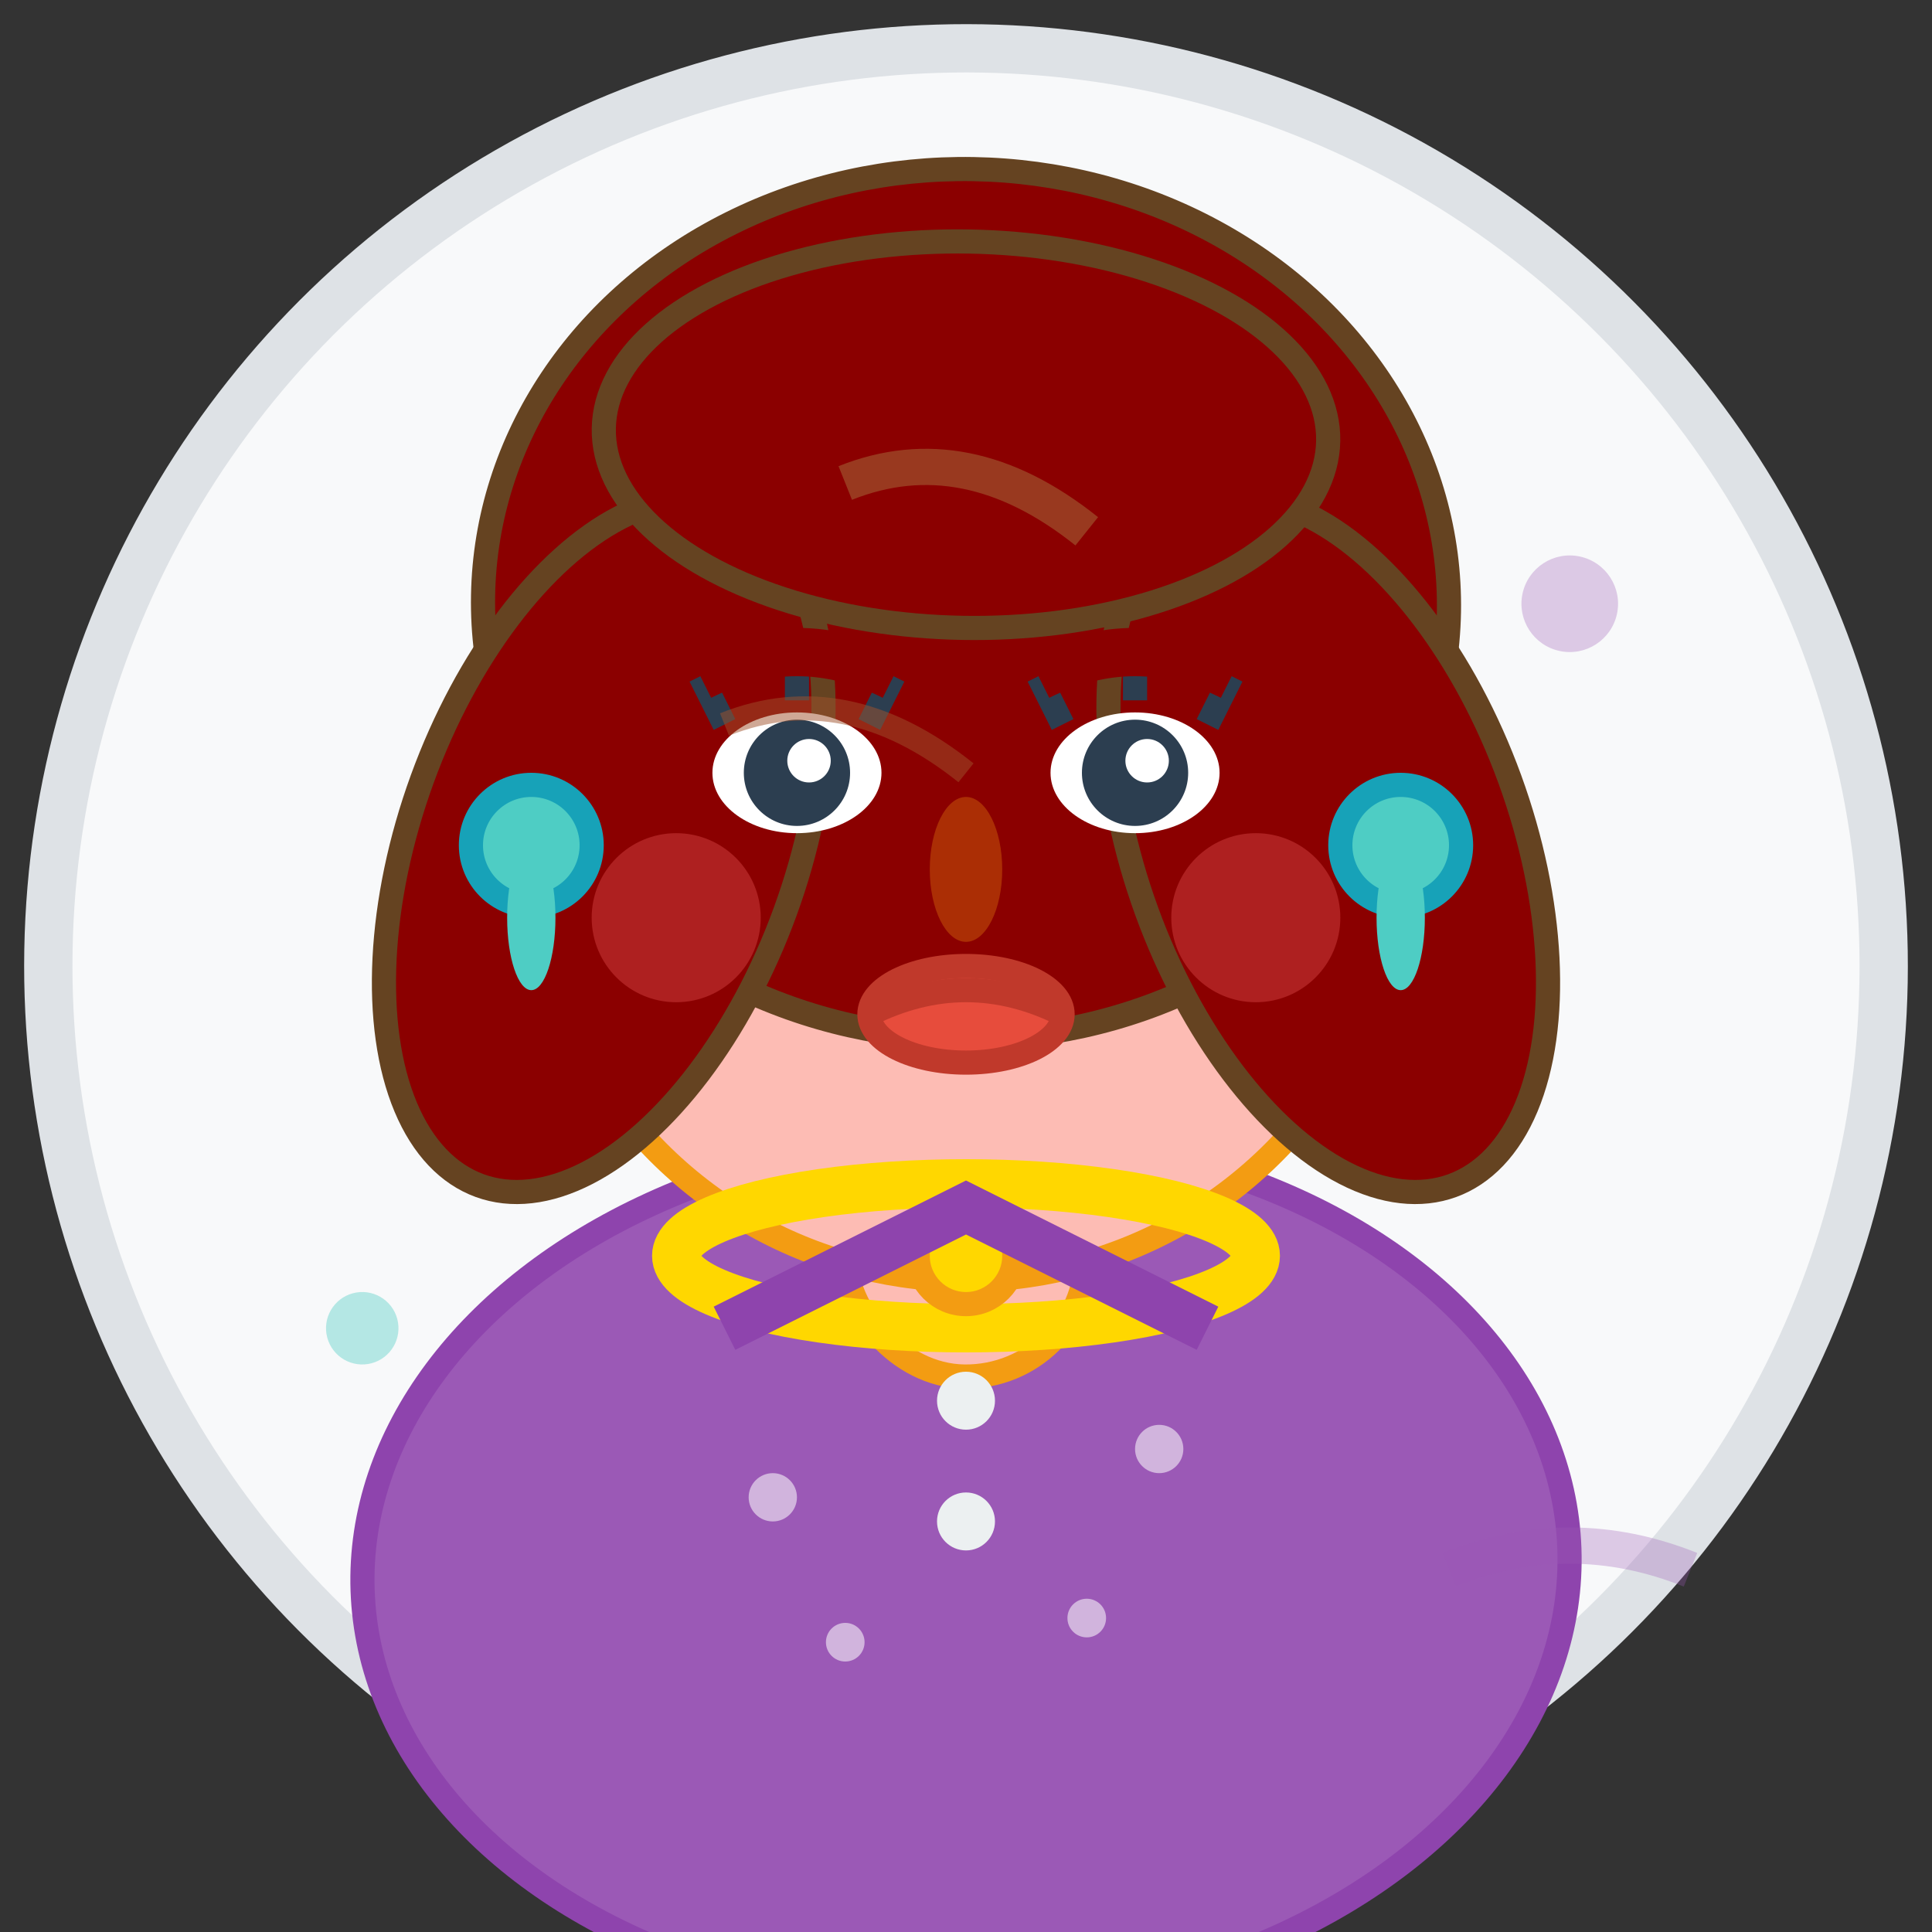
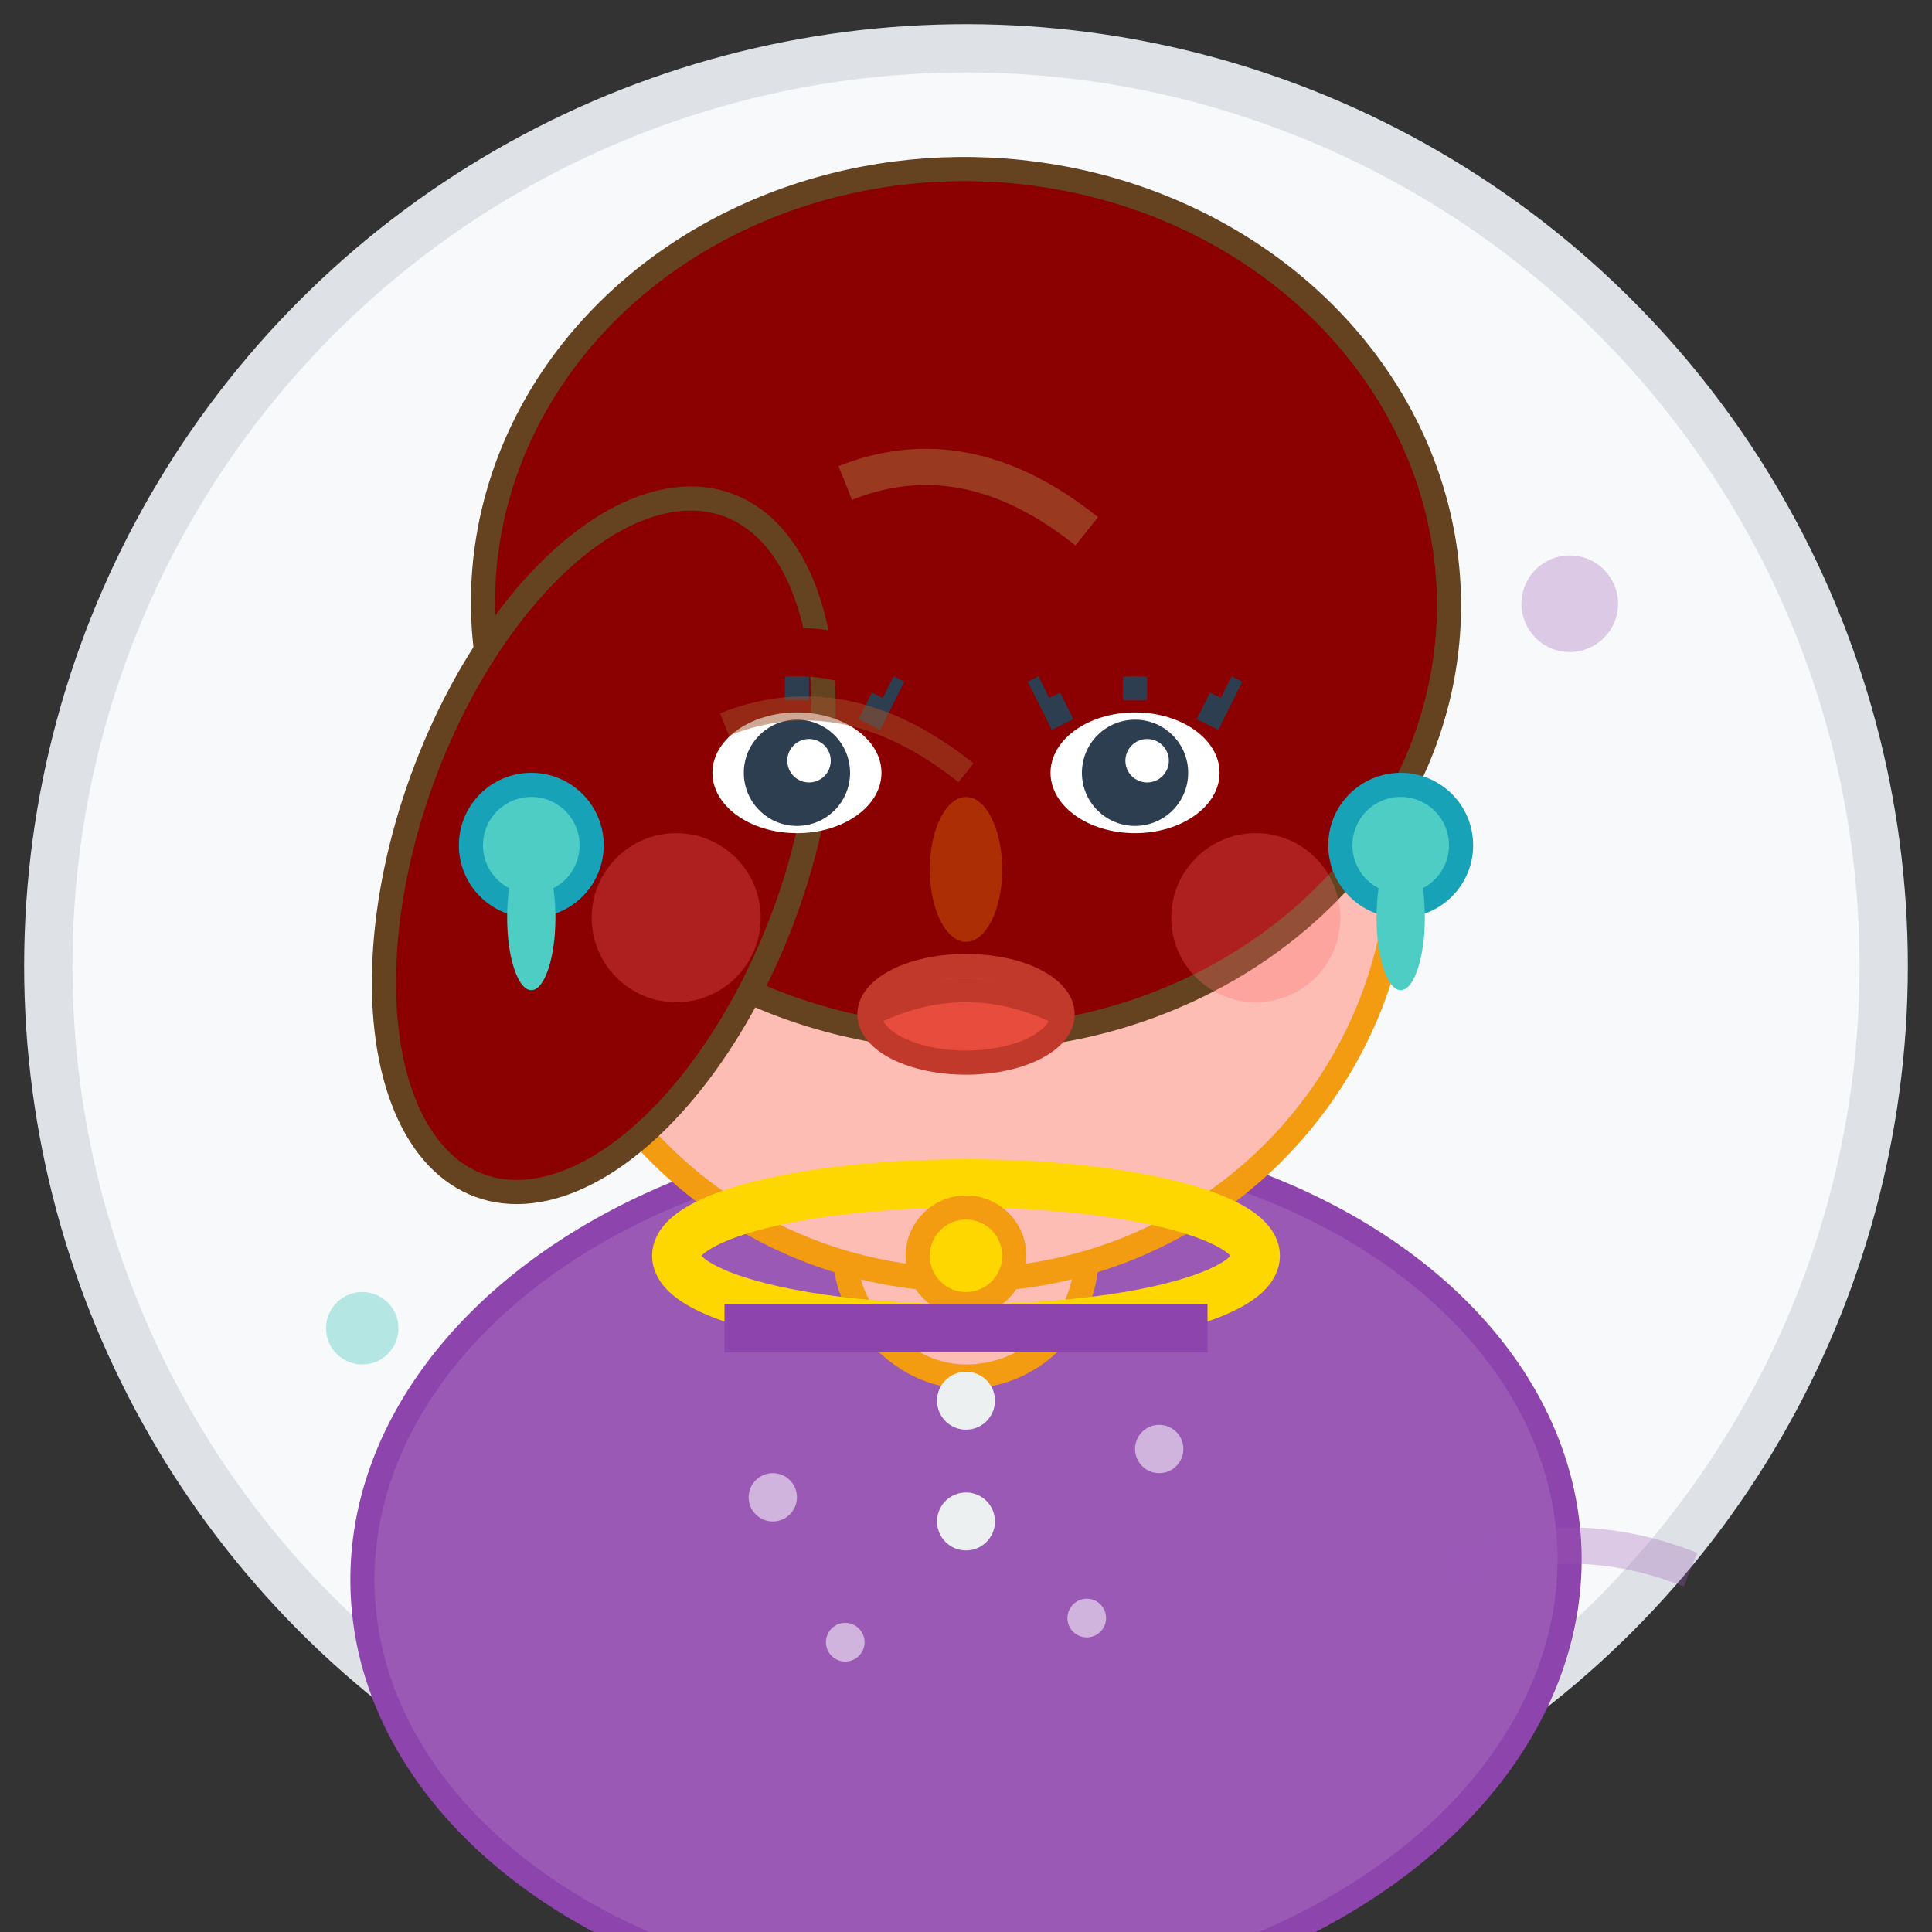
<svg xmlns="http://www.w3.org/2000/svg" width="80" height="80" viewBox="0 0 80 80" fill="none">
  <rect x="0" y="0" width="80" height="80" fill="#333333" stroke="none" />
  <defs>
    <style>
      .avatar3-skin { fill: #fdbcb4; stroke: #f39c12; stroke-width: 1; }
      .avatar3-hair { fill: #8b0000; stroke: #654321; stroke-width: 1; }
      .avatar3-shirt { fill: #9b59b6; stroke: #8e44ad; stroke-width: 1; }
      .avatar3-bg { fill: #f8f9fa; stroke: #dee2e6; stroke-width: 2; }
    </style>
  </defs>
  <circle cx="40" cy="40" r="38" class="avatar3-bg" transform="rotate(1 40 40)" />
  <ellipse cx="40" cy="65" rx="25" ry="18" class="avatar3-shirt" transform="rotate(-2 40 65)" />
  <rect x="35" y="45" width="10" height="12" rx="5" class="avatar3-skin" transform="rotate(0.5 40 51)" />
  <circle cx="40" cy="35" r="18" class="avatar3-skin" transform="rotate(1 40 35)" />
  <ellipse cx="40" cy="25" rx="20" ry="18" class="avatar3-hair" transform="rotate(1 40 25)" />
  <ellipse cx="25" cy="35" rx="8" ry="15" class="avatar3-hair" transform="rotate(20 25 35)" />
-   <ellipse cx="55" cy="35" rx="8" ry="15" class="avatar3-hair" transform="rotate(-20 55 35)" />
-   <ellipse cx="40" cy="18" rx="15" ry="8" class="avatar3-hair" transform="rotate(1 40 18)" />
  <ellipse cx="33" cy="32" rx="3.5" ry="2.5" fill="#ffffff" />
  <ellipse cx="47" cy="32" rx="3.5" ry="2.5" fill="#ffffff" />
  <circle cx="33" cy="32" r="2.2" fill="#2c3e50" />
  <circle cx="47" cy="32" r="2.2" fill="#2c3e50" />
  <circle cx="33.5" cy="31.5" r="0.9" fill="#ffffff" />
  <circle cx="47.5" cy="31.5" r="0.9" fill="#ffffff" />
-   <path d="M30 30 L29 28" stroke="#2c3e50" stroke-width="1" />
  <path d="M33 29 L33 27" stroke="#2c3e50" stroke-width="1" />
  <path d="M36 30 L37 28" stroke="#2c3e50" stroke-width="1" />
  <path d="M44 30 L43 28" stroke="#2c3e50" stroke-width="1" />
  <path d="M47 29 L47 27" stroke="#2c3e50" stroke-width="1" />
  <path d="M50 30 L51 28" stroke="#2c3e50" stroke-width="1" />
  <path d="M29 28 Q33 26 37 28" stroke="#8b0000" stroke-width="2" fill="none" />
  <path d="M43 28 Q47 26 51 28" stroke="#8b0000" stroke-width="2" fill="none" />
  <ellipse cx="40" cy="36" rx="1.5" ry="3" fill="#f39c12" opacity="0.3" />
  <ellipse cx="40" cy="42" rx="4" ry="2" fill="#e74c3c" stroke="#c0392b" stroke-width="1" />
  <path d="M36 42 Q40 40 44 42" stroke="#c0392b" stroke-width="1" fill="none" />
  <circle cx="28" cy="38" r="3.5" fill="#ff6b6b" opacity="0.3" />
  <circle cx="52" cy="38" r="3.5" fill="#ff6b6b" opacity="0.3" />
  <circle cx="22" cy="35" r="2.5" fill="#4ecdc4" stroke="#17a2b8" stroke-width="1" />
  <ellipse cx="22" cy="38" rx="1" ry="3" fill="#4ecdc4" />
  <circle cx="58" cy="35" r="2.5" fill="#4ecdc4" stroke="#17a2b8" stroke-width="1" />
  <ellipse cx="58" cy="38" rx="1" ry="3" fill="#4ecdc4" />
  <ellipse cx="40" cy="52" rx="12" ry="3" fill="none" stroke="#ffd700" stroke-width="2" />
  <circle cx="40" cy="52" r="2" fill="#ffd700" stroke="#f39c12" stroke-width="1" />
-   <path d="M30 55 L40 50 L50 55" stroke="#8e44ad" stroke-width="2" fill="none" />
+   <path d="M30 55 L50 55" stroke="#8e44ad" stroke-width="2" fill="none" />
  <circle cx="40" cy="58" r="1.2" fill="#ecf0f1" />
  <circle cx="40" cy="63" r="1.2" fill="#ecf0f1" />
  <circle cx="32" cy="62" r="1" fill="#e8daef" opacity="0.7" />
  <circle cx="48" cy="60" r="1" fill="#e8daef" opacity="0.7" />
  <circle cx="35" cy="68" r="0.8" fill="#e8daef" opacity="0.7" />
  <circle cx="45" cy="67" r="0.8" fill="#e8daef" opacity="0.7" />
  <path d="M35 20 Q40 18 45 22" stroke="#a0522d" stroke-width="1.5" fill="none" opacity="0.7" />
  <path d="M30 30 Q35 28 40 32" stroke="#a0522d" stroke-width="1" fill="none" opacity="0.5" />
  <circle cx="65" cy="25" r="2" fill="#9b59b6" opacity="0.3" transform="rotate(12 65 25)" />
  <circle cx="15" cy="55" r="1.5" fill="#4ecdc4" opacity="0.4" transform="rotate(-15 15 55)" />
  <path d="M60 65 Q65 63 70 65" stroke="#9b59b6" stroke-width="1.5" fill="none" opacity="0.3" />
</svg>